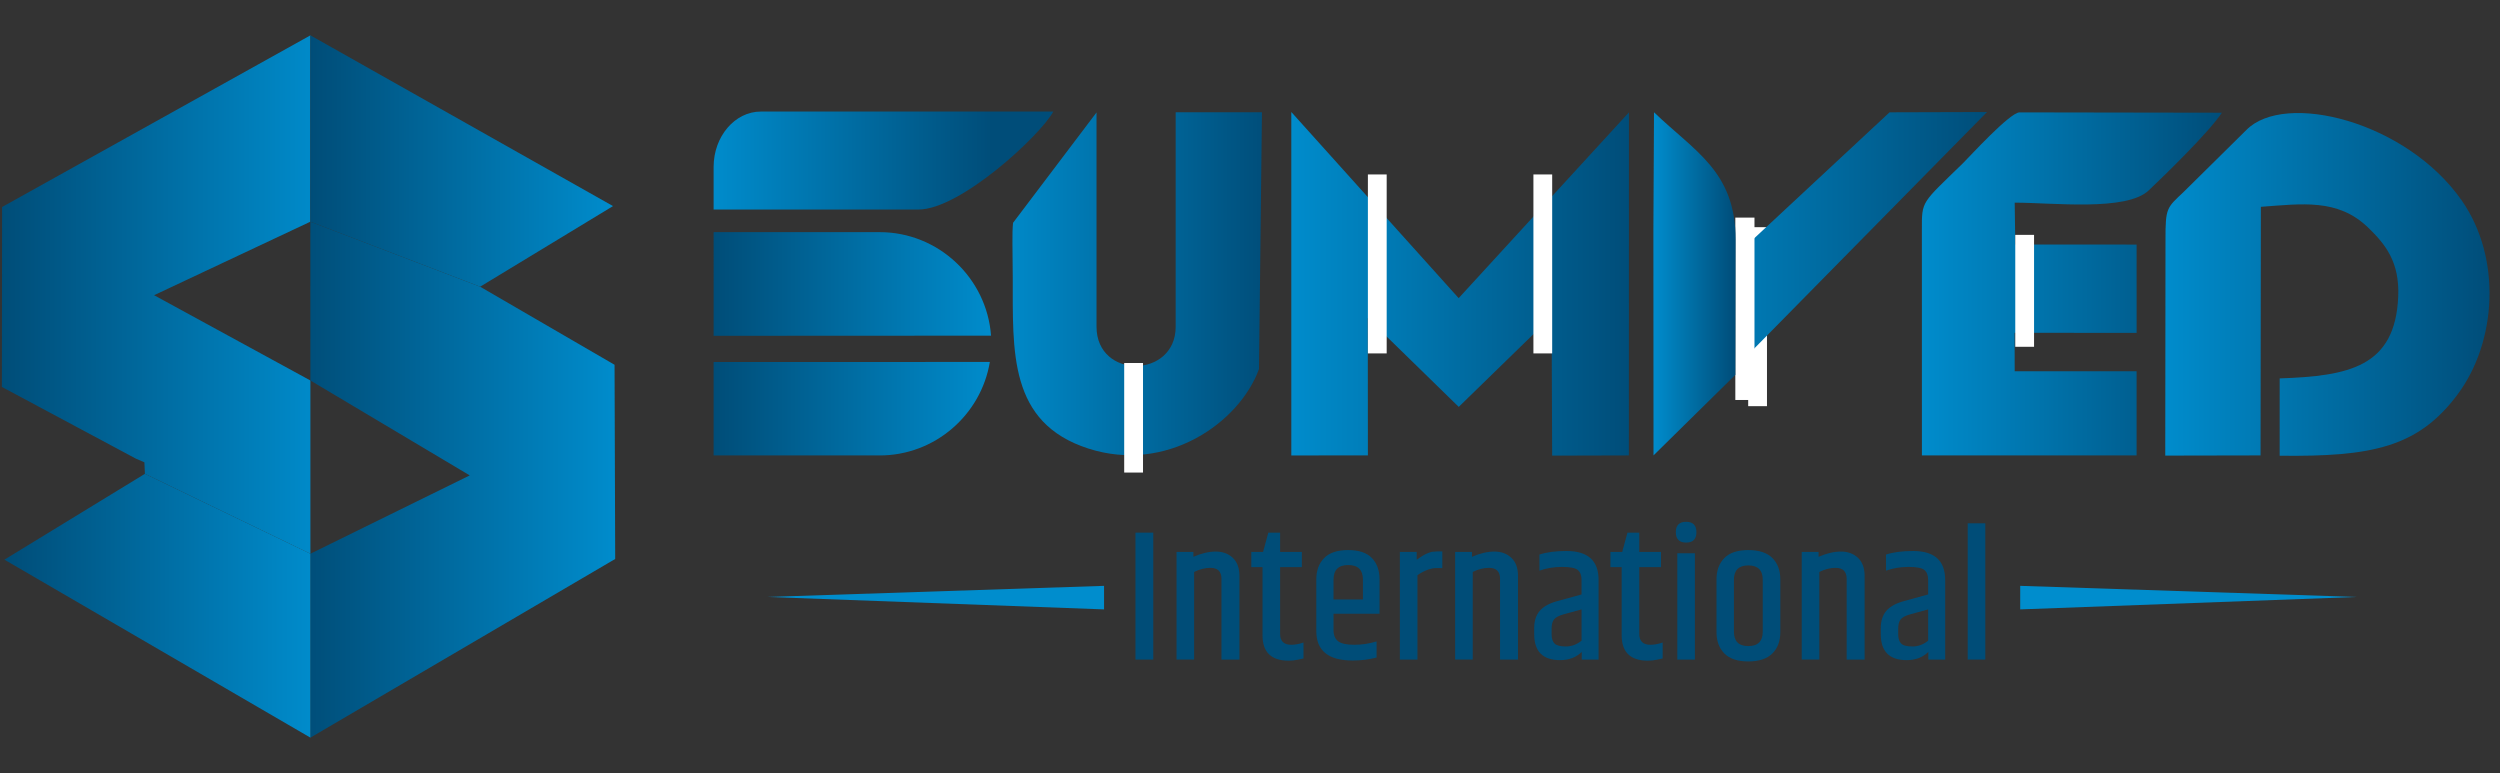
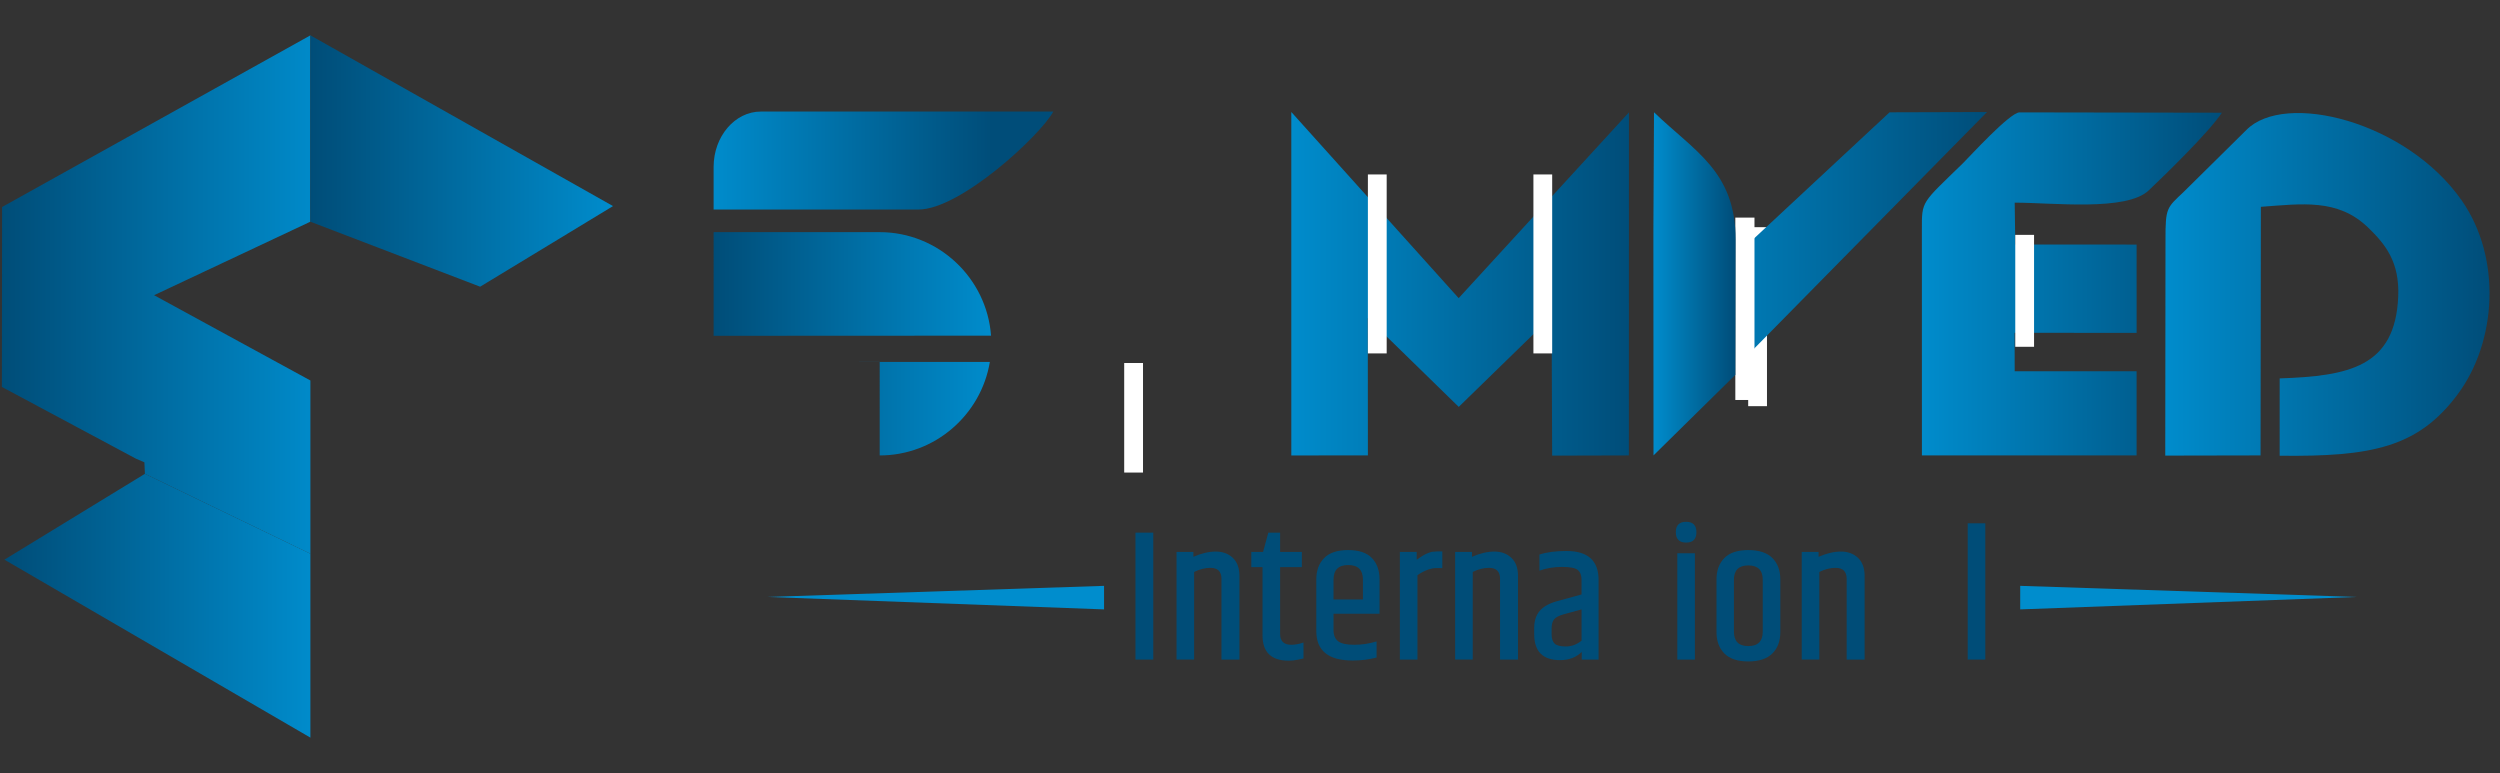
<svg xmlns="http://www.w3.org/2000/svg" xmlns:xlink="http://www.w3.org/1999/xlink" version="1.1" id="Layer_1" x="0px" y="0px" width="359px" height="111px" viewBox="0 0 359 111" enable-background="new 0 0 359 111" xml:space="preserve">
  <rect x="0" y="0" width="359" height="111" fill="#333333" stroke="none" />
  <g>
    <g>
      <path fill="#004D78" d="M163.053,76.488h2.558v18.226h-2.558V76.488z" />
    </g>
    <g>
      <path fill="#004D78" d="M171.369,79.958c1.147-0.502,2.218-0.754,3.213-0.754c0.994,0,1.809,0.3,2.446,0.899    c0.635,0.604,0.954,1.467,0.954,2.595v12.016h-2.579V83.131c0-1.06-0.529-1.588-1.589-1.588c-0.768,0-1.548,0.197-2.337,0.589    v12.582h-2.525V79.259h2.417V79.958z" />
    </g>
    <g>
      <path fill="#004D78" d="M183.823,76.488v2.771h3.12v2.177h-3.12v9.596c0,1.039,0.54,1.559,1.615,1.559    c0.52,0,1.101-0.108,1.745-0.322v2.285c-0.019,0-0.103,0.016-0.253,0.054c-0.154,0.036-0.313,0.071-0.473,0.107    c-0.482,0.108-0.95,0.158-1.396,0.158c-2.51,0-3.764-1.216-3.764-3.652v-9.784h-1.61v-2.177h1.69l0.753-2.771H183.823z" />
    </g>
    <g>
      <path fill="#004D78" d="M189.021,90.628v-7.417c0-1.291,0.377-2.317,1.13-3.079c0.753-0.761,1.898-1.143,3.441-1.143    c1.539,0,2.679,0.382,3.411,1.143c0.736,0.762,1.103,1.788,1.103,3.079v4.917h-6.612v2.367c0,0.714,0.221,1.244,0.657,1.585    c0.442,0.34,1.212,0.51,2.314,0.51c1.101,0,2.171-0.161,3.212-0.482v2.311c-1.074,0.286-2.223,0.431-3.441,0.431    C190.76,94.849,189.021,93.441,189.021,90.628z M191.493,86.086h4.222v-2.85c0-1.396-0.703-2.096-2.11-2.096    c-1.41,0-2.111,0.699-2.111,2.096V86.086z" />
    </g>
    <g>
      <path fill="#004D78" d="M206.501,79.178h0.617v2.393h-0.805c-0.842,0-1.766,0.34-2.769,1.021v12.123h-2.525V79.259h2.418v1.129    c0.056-0.036,0.157-0.108,0.309-0.215c0.154-0.108,0.252-0.175,0.298-0.202c0.042-0.026,0.133-0.086,0.268-0.175    c0.134-0.089,0.229-0.145,0.282-0.161c0.055-0.018,0.138-0.058,0.254-0.12c0.118-0.063,0.211-0.104,0.283-0.12    c0.073-0.02,0.165-0.051,0.281-0.097c0.116-0.044,0.231-0.067,0.337-0.067C206.072,79.196,206.323,79.178,206.501,79.178z" />
    </g>
    <g>
      <path fill="#004D78" d="M211.376,79.958c1.146-0.502,2.22-0.754,3.212-0.754c0.995,0,1.812,0.3,2.447,0.899    c0.635,0.604,0.952,1.467,0.952,2.595v12.016h-2.579V83.131c0-1.06-0.529-1.588-1.586-1.588c-0.77,0-1.549,0.197-2.338,0.589    v12.582h-2.524V79.259h2.416V79.958z" />
    </g>
    <g>
      <path fill="#004D78" d="M221.062,79.635c1.021-0.342,2.322-0.511,3.897-0.511c3.065,0,4.598,1.388,4.598,4.166v11.424h-2.42    v-1.102c-0.789,0.789-1.828,1.182-3.12,1.182c-2.47,0-3.706-1.244-3.706-3.736v-0.887c0-1.003,0.261-1.814,0.779-2.433    c0.518-0.618,1.351-1.089,2.498-1.409l3.522-0.969v-2.07c0-0.664-0.18-1.142-0.538-1.438s-1.116-0.443-2.271-0.443    c-1.157,0-2.233,0.179-3.239,0.537V79.635z M222.811,90.278v0.806c0,0.592,0.136,1.031,0.415,1.318    c0.277,0.287,0.824,0.43,1.639,0.43c0.815,0,1.563-0.277,2.246-0.833V87.51l-2.554,0.7c-0.699,0.196-1.166,0.442-1.397,0.738    C222.925,89.243,222.811,89.687,222.811,90.278z" />
    </g>
    <g>
-       <path fill="#004D78" d="M235.398,76.488v2.771h3.117v2.177h-3.117v9.596c0,1.039,0.536,1.559,1.609,1.559    c0.523,0,1.105-0.108,1.75-0.322v2.285c-0.017,0-0.104,0.016-0.256,0.054c-0.151,0.036-0.311,0.071-0.471,0.107    c-0.482,0.108-0.949,0.158-1.398,0.158c-2.507,0-3.761-1.216-3.761-3.652v-9.784h-1.615v-2.177h1.694l0.753-2.771H235.398z" />
-     </g>
+       </g>
    <g>
      <path fill="#004D78" d="M243.605,76.421c0,0.995-0.494,1.493-1.48,1.493c-0.983,0-1.476-0.498-1.476-1.493    c0-0.993,0.492-1.489,1.476-1.489C243.111,74.932,243.605,75.428,243.605,76.421z M240.862,79.446h2.526v15.268h-2.526V79.446z" />
    </g>
    <g>
      <path fill="#004D78" d="M246.489,83.211c0-1.291,0.378-2.317,1.131-3.079c0.749-0.761,1.9-1.143,3.438-1.143    c1.543,0,2.691,0.382,3.454,1.143c0.763,0.762,1.143,1.788,1.143,3.079v7.552c0,1.289-0.38,2.315-1.143,3.077    c-0.763,0.761-1.911,1.142-3.454,1.142c-1.538,0-2.689-0.381-3.438-1.142c-0.753-0.762-1.131-1.788-1.131-3.077V83.211z     M253.128,83.262c0-1.379-0.69-2.069-2.069-2.069s-2.068,0.69-2.068,2.069v7.447c0,1.378,0.689,2.068,2.068,2.068    s2.069-0.69,2.069-2.068V83.262z" />
    </g>
    <g>
      <path fill="#004D78" d="M261.147,79.958c1.147-0.502,2.218-0.754,3.211-0.754c0.996,0,1.812,0.3,2.446,0.899    c0.636,0.604,0.955,1.467,0.955,2.595v12.016h-2.578V83.131c0-1.06-0.531-1.588-1.589-1.588c-0.769,0-1.548,0.197-2.337,0.589    v12.582h-2.527V79.259h2.419V79.958z" />
    </g>
    <g>
-       <path fill="#004D78" d="M270.834,79.635c1.021-0.342,2.322-0.511,3.897-0.511c3.062,0,4.597,1.388,4.597,4.166v11.424h-2.42    v-1.102c-0.79,0.789-1.828,1.182-3.118,1.182c-2.473,0-3.71-1.244-3.71-3.736v-0.887c0-1.003,0.262-1.814,0.78-2.433    c0.521-0.618,1.352-1.089,2.5-1.409l3.521-0.969v-2.07c0-0.664-0.179-1.142-0.538-1.438c-0.358-0.296-1.114-0.443-2.271-0.443    c-1.154,0-2.234,0.179-3.238,0.537V79.635z M272.582,90.278v0.806c0,0.592,0.138,1.031,0.416,1.318    c0.275,0.287,0.822,0.43,1.639,0.43c0.815,0,1.564-0.277,2.244-0.833V87.51l-2.554,0.7c-0.698,0.196-1.164,0.442-1.397,0.738    C272.696,89.243,272.582,89.687,272.582,90.278z" />
-     </g>
+       </g>
    <g>
      <path fill="#004D78" d="M282.563,75.146h2.527v19.567h-2.527V75.146z" />
    </g>
    <polygon fill-rule="evenodd" clip-rule="evenodd" fill="#008DCD" points="158.542,84.128 158.542,87.509 110.208,85.722  " />
    <polygon fill-rule="evenodd" clip-rule="evenodd" fill="#008DCD" points="290.103,84.128 290.103,87.509 338.435,85.722  " />
    <g>
      <defs>
        <path id="SVGID_1_" d="M109.259,16.019h41.999c-1.914,3.488-13.363,14.07-19.364,14.07h-29.418v-6.122     C102.475,19.596,105.527,16.019,109.259,16.019" />
      </defs>
      <clipPath id="SVGID_2_">
        <use xlink:href="#SVGID_1_" overflow="visible" />
      </clipPath>
      <linearGradient id="SVGID_3_" gradientUnits="userSpaceOnUse" x1="-159.923" y1="483.588" x2="-159.457" y2="483.588" gradientTransform="matrix(86.689 0 0 23.886 13965.786 -11527.885)">
        <stop offset="0" style="stop-color:#008CCC" />
        <stop offset="1" style="stop-color:#004D79" />
      </linearGradient>
      <rect x="102.475" y="16.019" clip-path="url(#SVGID_2_)" fill="url(#SVGID_3_)" width="48.783" height="14.07" />
    </g>
    <g>
      <defs>
-         <path id="SVGID_4_" d="M142.14,51.978c-1.255,7.586-7.887,13.423-15.816,13.423h-23.849V51.979     C115.696,51.979,128.919,51.978,142.14,51.978 M102.475,33.336h23.849c8.425,0,15.384,6.585,15.989,14.865l-39.837,0.021V33.336z     " />
+         <path id="SVGID_4_" d="M142.14,51.978c-1.255,7.586-7.887,13.423-15.816,13.423V51.979     C115.696,51.979,128.919,51.978,142.14,51.978 M102.475,33.336h23.849c8.425,0,15.384,6.585,15.989,14.865l-39.837,0.021V33.336z     " />
      </defs>
      <clipPath id="SVGID_5_">
        <use xlink:href="#SVGID_4_" overflow="visible" />
      </clipPath>
      <linearGradient id="SVGID_6_" gradientUnits="userSpaceOnUse" x1="-159.219" y1="479.272" x2="-158.554" y2="479.272" gradientTransform="matrix(59.936 0 0 48.188 9645.458 -23045.994)">
        <stop offset="0" style="stop-color:#004D78" />
        <stop offset="1" style="stop-color:#008CCC" />
      </linearGradient>
      <rect x="102.475" y="33.336" clip-path="url(#SVGID_5_)" fill="url(#SVGID_6_)" width="39.837" height="32.064" />
    </g>
    <g>
      <defs>
        <path id="SVGID_7_" d="M310.965,34.398l-0.035,31.027l13.684-0.028l0.046-35.698c5.901-0.424,11.041-1.217,15.382,2.961     c2.556,2.458,4.544,4.997,4.342,9.918c-0.42,10.146-7.128,11.42-17.024,11.761l-0.003,11.104     c13.197,0.153,19.873-1.165,25.576-8.835c5.596-7.522,6.349-19.573,0.552-27.848c-7.988-11.402-25.438-15.675-30.912-10.09     l-8.987,8.877C311.146,29.854,310.959,29.817,310.965,34.398" />
      </defs>
      <clipPath id="SVGID_8_">
        <use xlink:href="#SVGID_7_" overflow="visible" />
      </clipPath>
      <linearGradient id="SVGID_9_" gradientUnits="userSpaceOnUse" x1="-161.114" y1="477.93" x2="-160.448" y2="477.93" gradientTransform="matrix(69.978 0 0 75.675 11585.374 -36127.891)">
        <stop offset="0" style="stop-color:#008CCC" />
        <stop offset="1" style="stop-color:#004D79" />
      </linearGradient>
      <rect x="310.93" y="13.085" clip-path="url(#SVGID_8_)" fill="url(#SVGID_9_)" width="48.351" height="52.514" />
    </g>
    <g>
      <defs>
        <polygon id="SVGID_10_" points="185.433,65.401 196.429,65.399 196.414,45.682 209.475,58.429 222.809,45.445 222.89,65.429      233.905,65.399 233.915,16.136 209.464,42.813 185.431,16.083    " />
      </defs>
      <clipPath id="SVGID_11_">
        <use xlink:href="#SVGID_10_" overflow="visible" />
      </clipPath>
      <linearGradient id="SVGID_12_" gradientUnits="userSpaceOnUse" x1="-160.287" y1="477.863" x2="-159.622" y2="477.863" gradientTransform="matrix(72.926 0 0 77.862 11874.486 -37166.379)">
        <stop offset="0" style="stop-color:#008CCC" />
        <stop offset="1" style="stop-color:#004D79" />
      </linearGradient>
      <rect x="185.431" y="16.083" clip-path="url(#SVGID_11_)" fill="url(#SVGID_12_)" width="48.484" height="49.346" />
    </g>
    <g>
      <defs>
        <path id="SVGID_13_" d="M275.982,33.046l0.005,32.35l30.828-0.001V53.309l-17.507,0.007l-0.009-5.524l17.521,0.006l-0.005-12.678     l-17.421-0.006L289.31,29.1c5.446,0,16.044,1.279,19.243-1.756c2.493-2.365,8.643-8.356,10.513-11.158l-29.051-0.049     c-1.409,0.001-7.22,6.411-8.159,7.324C275.884,29.282,275.973,28.787,275.982,33.046" />
      </defs>
      <clipPath id="SVGID_14_">
        <use xlink:href="#SVGID_13_" overflow="visible" />
      </clipPath>
      <linearGradient id="SVGID_15_" gradientUnits="userSpaceOnUse" x1="-160.774" y1="478" x2="-160.109" y2="478" gradientTransform="matrix(64.747 0 0 74.25 10685.662 -35450.586)">
        <stop offset="0" style="stop-color:#008CCC" />
        <stop offset="1" style="stop-color:#004D79" />
      </linearGradient>
      <rect x="275.884" y="16.137" clip-path="url(#SVGID_14_)" fill="url(#SVGID_15_)" width="43.182" height="49.259" />
    </g>
    <g>
      <defs>
        <path id="SVGID_16_" d="M157.463,16.144l-11.989,15.851c-0.164,1.629-0.052,3.732-0.043,7.818     c0.029,10.629-0.636,20.902,10.871,24.603c11.156,3.588,21.628-3.62,24.488-11.412l0.147-12.52l0.278-24.361l-12.387-0.003     c0,10.27,0,20.531,0,30.8c0,7.45-11.366,7.585-11.366,0V16.144z" />
      </defs>
      <clipPath id="SVGID_17_">
        <use xlink:href="#SVGID_16_" overflow="visible" />
      </clipPath>
      <linearGradient id="SVGID_18_" gradientUnits="userSpaceOnUse" x1="-159.52" y1="477.965" x2="-158.855" y2="477.965" gradientTransform="matrix(58.874 0 0 75.56 9534.578 -36072.801)">
        <stop offset="0" style="stop-color:#008CCC" />
        <stop offset="1" style="stop-color:#004D79" />
      </linearGradient>
-       <rect x="144.795" y="16.12" clip-path="url(#SVGID_17_)" fill="url(#SVGID_18_)" width="36.421" height="51.883" />
    </g>
    <rect x="161.435" y="52.128" fill-rule="evenodd" clip-rule="evenodd" fill="#FFFFFF" width="2.701" height="15.731" />
    <rect x="196.429" y="25.051" fill-rule="evenodd" clip-rule="evenodd" fill="#FFFFFF" width="2.698" height="25.699" />
    <rect x="251.04" y="32.623" fill-rule="evenodd" clip-rule="evenodd" fill="#FFFFFF" width="2.698" height="25.702" />
    <rect x="289.393" y="33.727" fill-rule="evenodd" clip-rule="evenodd" fill="#FFFFFF" width="2.697" height="16.072" />
    <g>
      <defs>
        <polygon id="SVGID_19_" points="250.489,51.487 285.336,16.087 271.34,16.129 250.489,35.539    " />
      </defs>
      <clipPath id="SVGID_20_">
        <use xlink:href="#SVGID_19_" overflow="visible" />
      </clipPath>
      <linearGradient id="SVGID_21_" gradientUnits="userSpaceOnUse" x1="-160.659" y1="477.931" x2="-159.993" y2="477.931" gradientTransform="matrix(74.469 0 0 73.674 12200.023 -35177.09)">
        <stop offset="0" style="stop-color:#008CCC" />
        <stop offset="1" style="stop-color:#004D79" />
      </linearGradient>
      <rect x="250.489" y="16.087" clip-path="url(#SVGID_20_)" fill="url(#SVGID_21_)" width="34.847" height="35.4" />
    </g>
    <rect x="249.194" y="31.247" fill-rule="evenodd" clip-rule="evenodd" fill="#FFFFFF" width="2.749" height="26.19" />
    <g>
      <defs>
        <path id="SVGID_22_" d="M237.445,65.396l-0.017-32.374l0.087-16.902c5.833,5.627,11.699,8.474,11.716,18.252l-0.035,19.458     L237.445,65.396z" />
      </defs>
      <clipPath id="SVGID_23_">
        <use xlink:href="#SVGID_22_" overflow="visible" />
      </clipPath>
      <linearGradient id="SVGID_24_" gradientUnits="userSpaceOnUse" x1="-156.409" y1="478.006" x2="-155.744" y2="478.006" gradientTransform="matrix(17.739 0 0 74.049 3011.911 -35355.363)">
        <stop offset="0" style="stop-color:#008CCC" />
        <stop offset="1" style="stop-color:#004D79" />
      </linearGradient>
      <rect x="237.429" y="16.121" clip-path="url(#SVGID_23_)" fill="url(#SVGID_24_)" width="11.803" height="49.275" />
    </g>
    <rect x="220.199" y="25.051" fill-rule="evenodd" clip-rule="evenodd" fill="#FFFFFF" width="2.695" height="25.699" />
  </g>
  <g>
    <g>
      <defs>
        <polygon id="SVGID_25_" points="19.492,65.852 20.734,66.386 20.81,68.039 44.573,79.521 44.573,54.639 22.126,42.392      44.565,31.836 44.573,5.076 0.301,29.723 0.268,55.563    " />
      </defs>
      <clipPath id="SVGID_26_">
        <use xlink:href="#SVGID_25_" overflow="visible" />
      </clipPath>
      <linearGradient id="SVGID_27_" gradientUnits="userSpaceOnUse" x1="-163.873" y1="479.377" x2="-162.907" y2="479.377" gradientTransform="matrix(47.809 0 0 77.267 7834.839 -36997.629)">
        <stop offset="0" style="stop-color:#004D78" />
        <stop offset="1" style="stop-color:#008CCC" />
      </linearGradient>
      <rect x="0.268" y="5.076" clip-path="url(#SVGID_26_)" fill="url(#SVGID_27_)" width="44.305" height="74.445" />
    </g>
    <g>
      <defs>
        <polygon id="SVGID_28_" points="44.573,54.639 67.453,68.268 44.573,79.514 44.573,105.924 88.342,80.268 88.249,52.383      68.947,41.17 44.565,31.836    " />
      </defs>
      <clipPath id="SVGID_29_">
        <use xlink:href="#SVGID_28_" overflow="visible" />
      </clipPath>
      <linearGradient id="SVGID_30_" gradientUnits="userSpaceOnUse" x1="-163.96" y1="479.345" x2="-162.994" y2="479.345" gradientTransform="matrix(46.31 0 0 77.869 7636.526 -37257.156)">
        <stop offset="0" style="stop-color:#004D78" />
        <stop offset="1" style="stop-color:#008CCC" />
      </linearGradient>
-       <rect x="44.565" y="31.836" clip-path="url(#SVGID_29_)" fill="url(#SVGID_30_)" width="43.776" height="74.088" />
    </g>
    <g>
      <defs>
        <polygon id="SVGID_31_" points="0.634,80.367 44.573,105.924 44.573,79.514 20.81,68.039    " />
      </defs>
      <clipPath id="SVGID_32_">
        <use xlink:href="#SVGID_31_" overflow="visible" />
      </clipPath>
      <linearGradient id="SVGID_33_" gradientUnits="userSpaceOnUse" x1="-163.938" y1="483.1" x2="-162.971" y2="483.1" gradientTransform="matrix(45.952 0 0 39.207 7533.959 -18853.697)">
        <stop offset="0" style="stop-color:#004D78" />
        <stop offset="1" style="stop-color:#008CCC" />
      </linearGradient>
      <rect x="0.634" y="68.039" clip-path="url(#SVGID_32_)" fill="url(#SVGID_33_)" width="43.939" height="37.885" />
    </g>
    <g>
      <defs>
        <polygon id="SVGID_34_" points="44.565,31.836 68.947,41.17 88.029,29.594 44.573,5.076    " />
      </defs>
      <clipPath id="SVGID_35_">
        <use xlink:href="#SVGID_34_" overflow="visible" />
      </clipPath>
      <linearGradient id="SVGID_36_" gradientUnits="userSpaceOnUse" x1="-164.028" y1="483.537" x2="-163.061" y2="483.537" gradientTransform="matrix(44.982 0 0 37.352 7422.845 -18037.824)">
        <stop offset="0" style="stop-color:#004D78" />
        <stop offset="1" style="stop-color:#008CCC" />
      </linearGradient>
      <rect x="44.565" y="5.076" clip-path="url(#SVGID_35_)" fill="url(#SVGID_36_)" width="43.463" height="36.094" />
    </g>
  </g>
</svg>